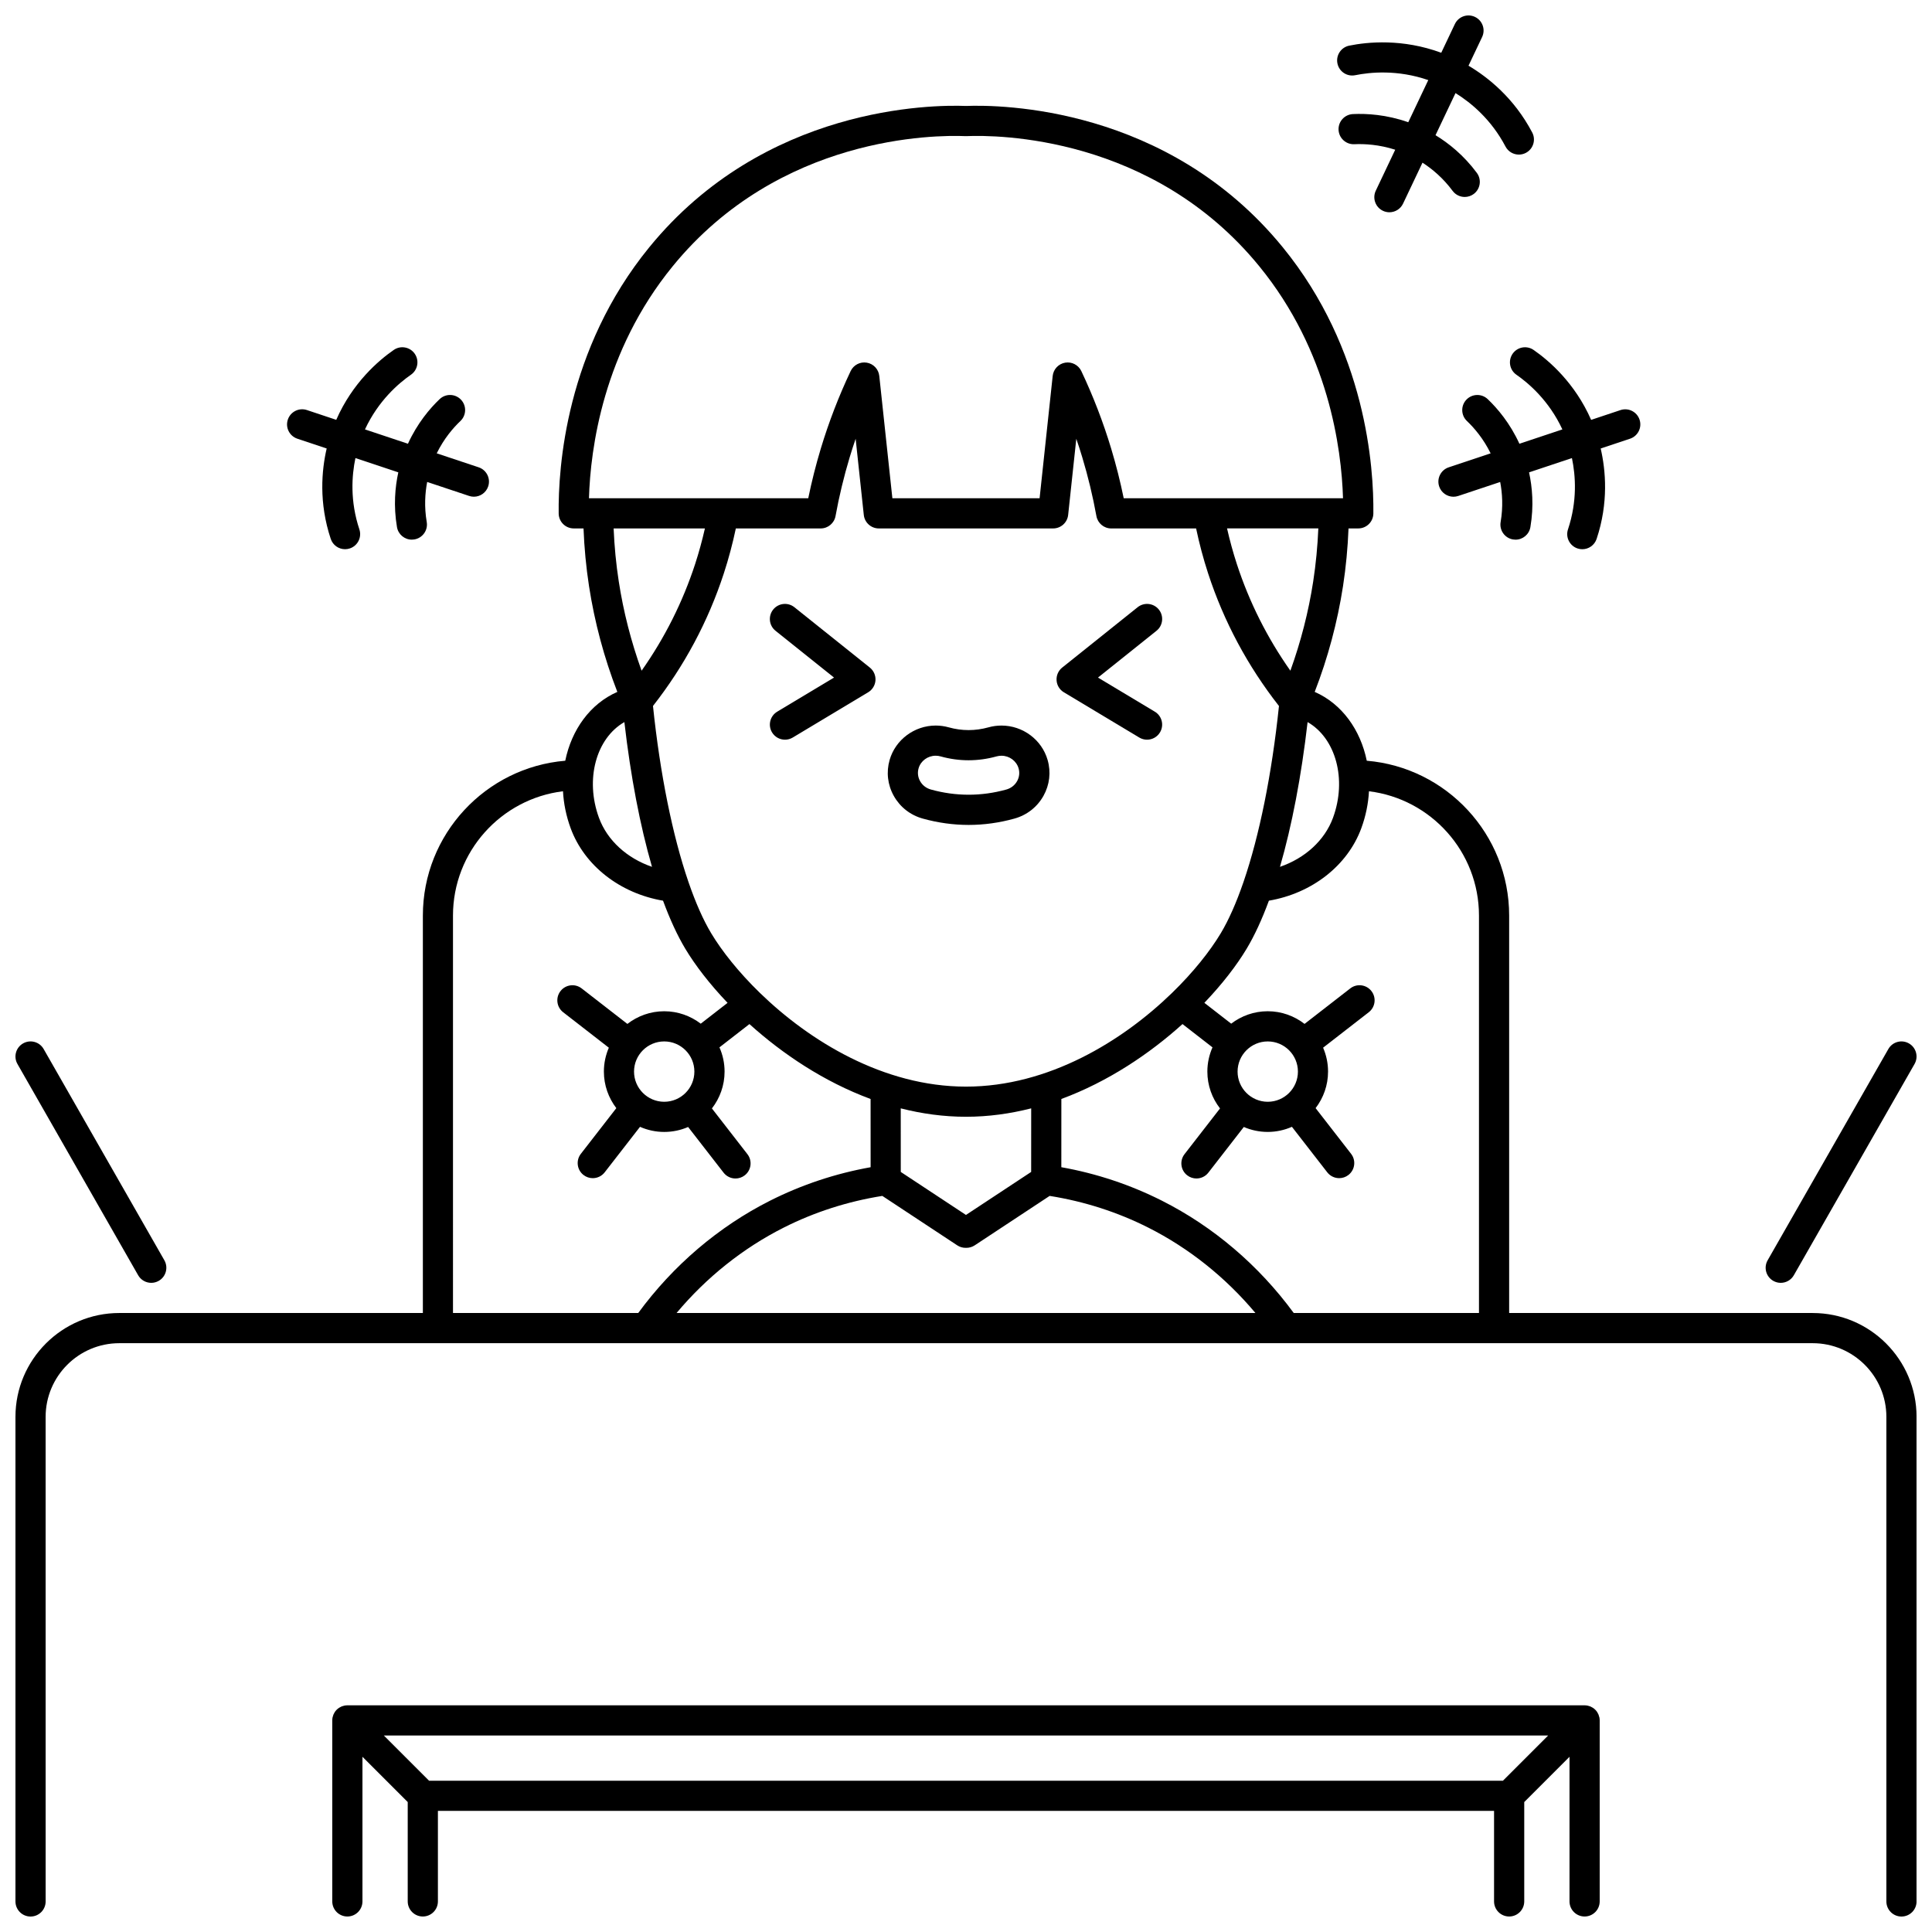
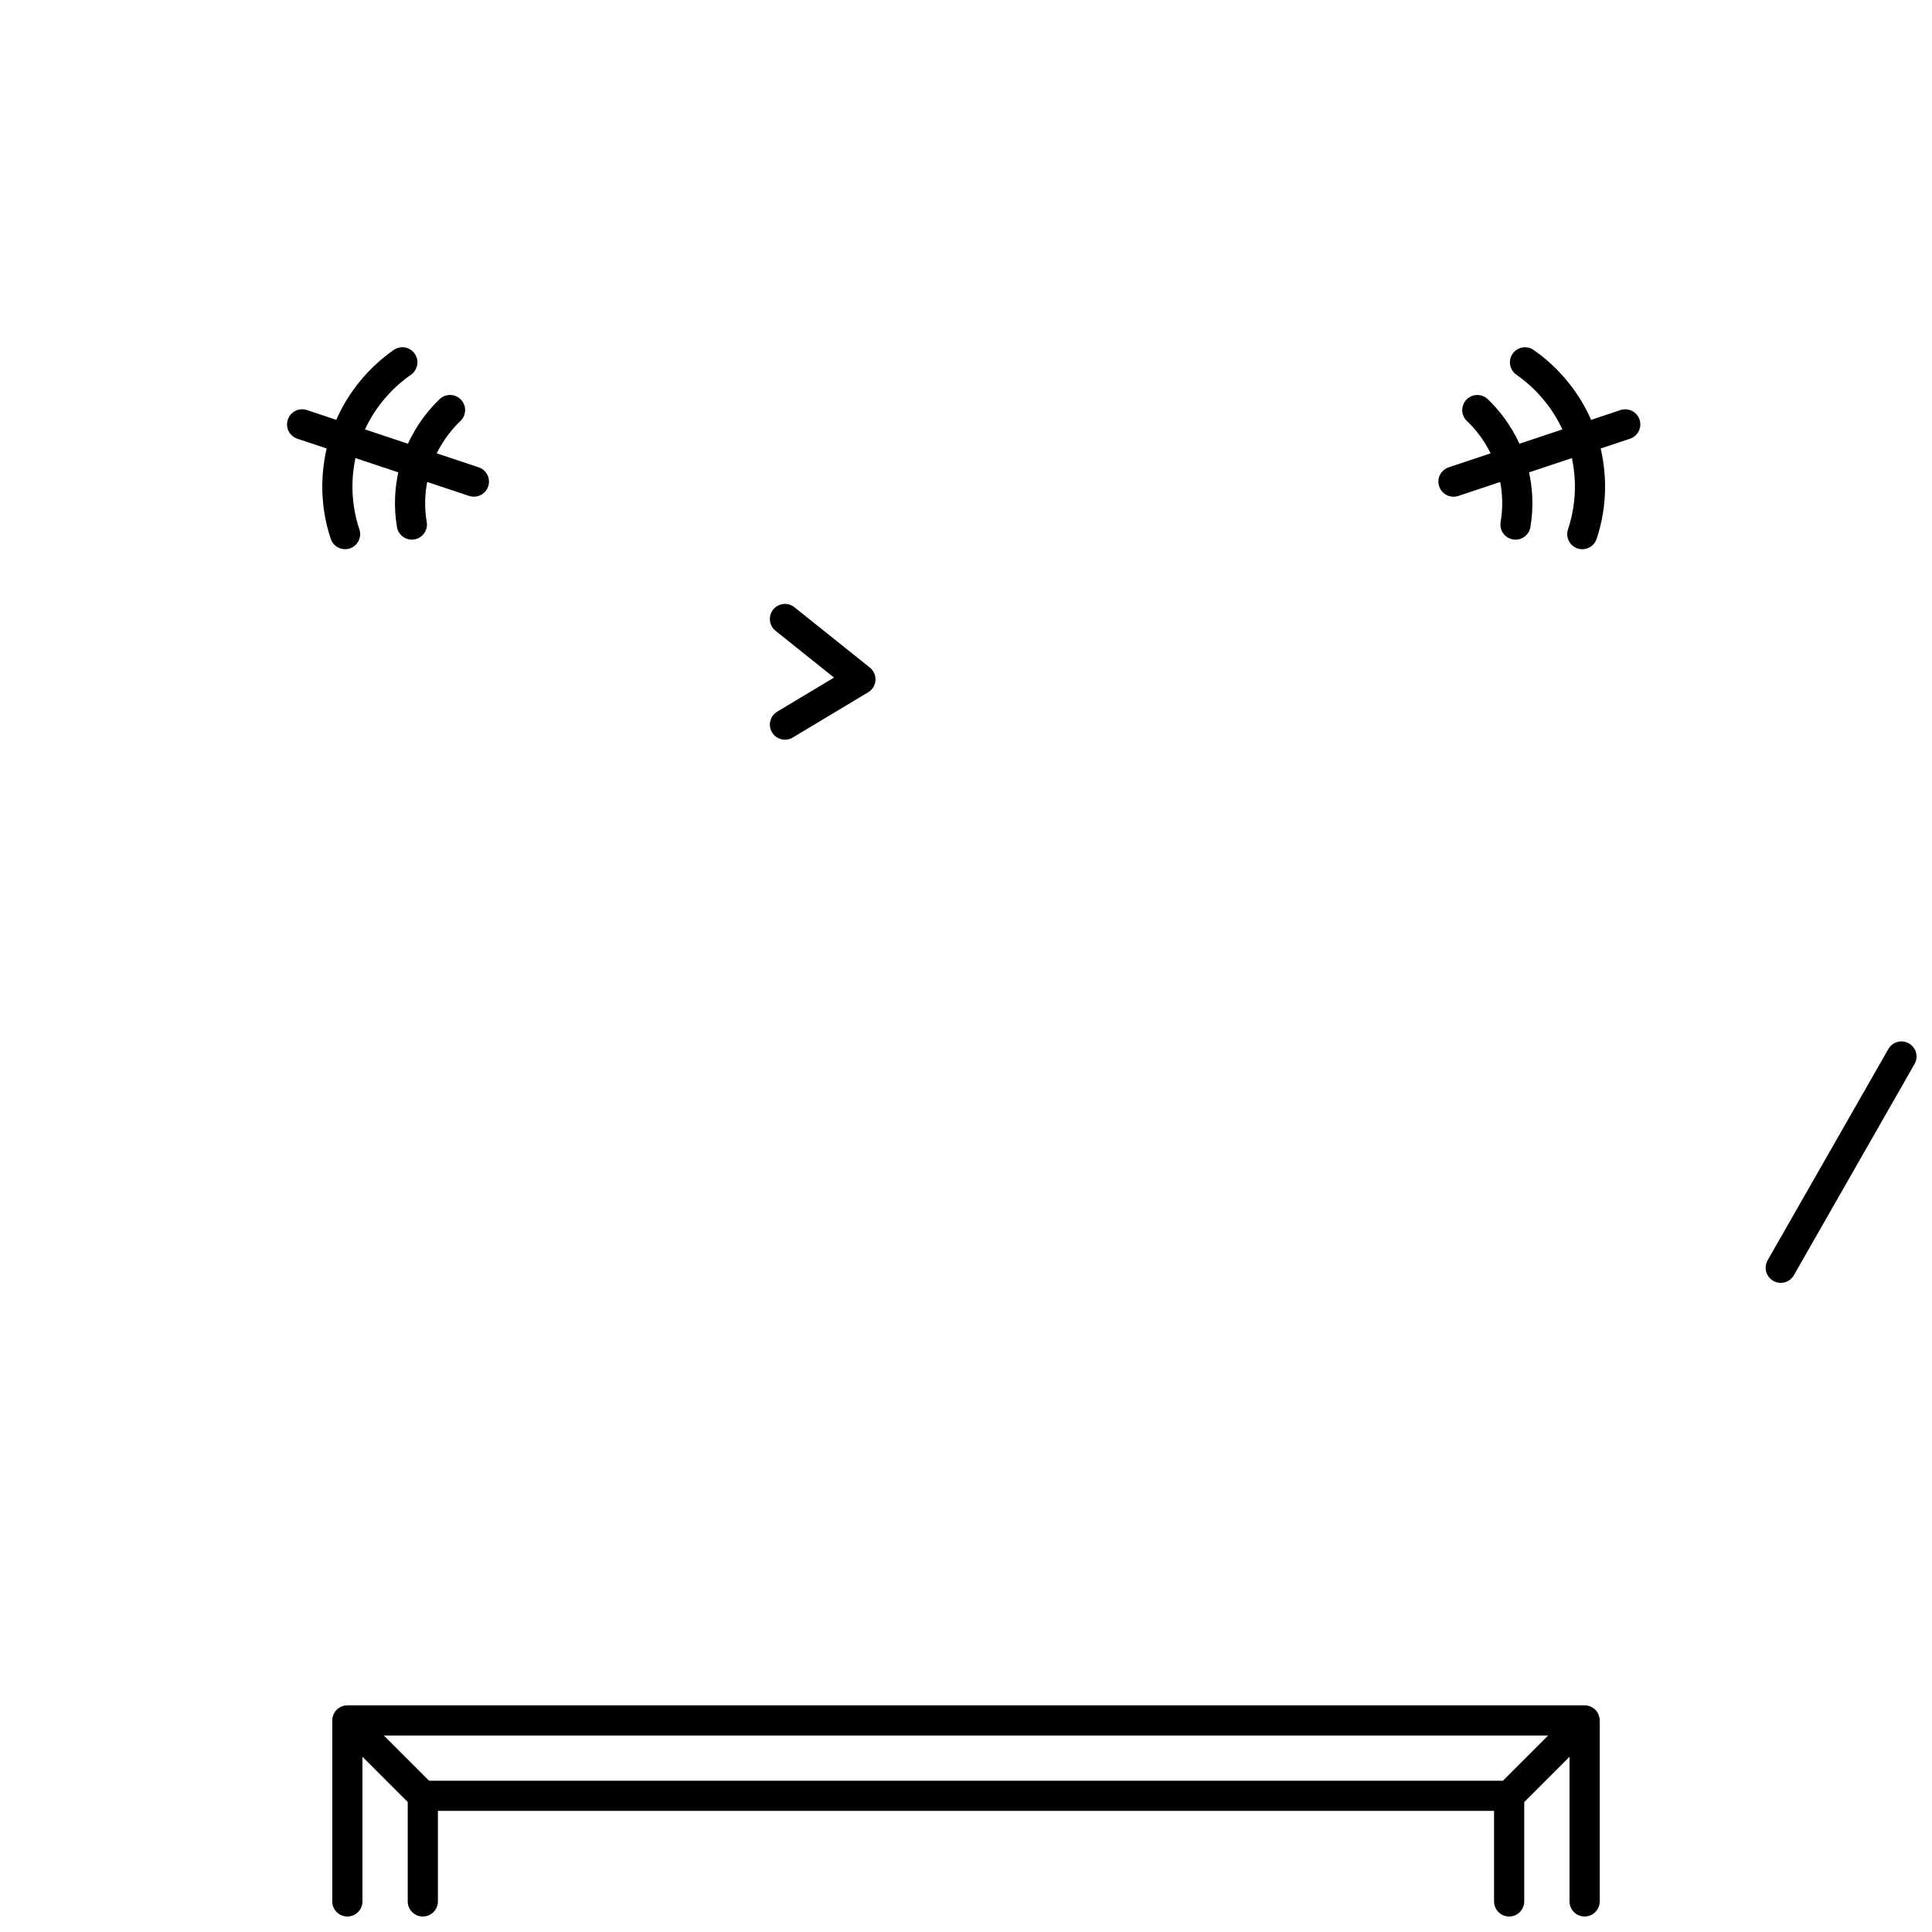
<svg xmlns="http://www.w3.org/2000/svg" width="800px" height="800px" version="1.1" viewBox="144 144 512 512">
  <defs>
    <clipPath id="e">
      <path d="m611 419h40.902v65h-40.902z" />
    </clipPath>
    <clipPath id="d">
-       <path d="m148.09 172h503.81v479.9h-503.81z" />
-     </clipPath>
+       </clipPath>
    <clipPath id="c">
      <path d="m232 595h336v56.902h-336z" />
    </clipPath>
    <clipPath id="b">
-       <path d="m148.09 419h40.906v65h-40.906z" />
-     </clipPath>
+       </clipPath>
    <clipPath id="a">
-       <path d="m498 148.09h53v52.906h-53z" />
-     </clipPath>
+       </clipPath>
  </defs>
-   <path d="m412.85 360.93c3.297-0.918 6.023-3.059 7.684-6.027 1.629-2.918 2.019-6.289 1.102-9.48-1.539-5.383-6.566-9.141-12.234-9.141-1.168 0-2.324 0.156-3.438 0.469-3.519 0.977-7.043 0.973-10.516 0.008-1.129-0.316-2.297-0.48-3.469-0.48-5.652 0-10.68 3.754-12.223 9.125-0.922 3.207-0.531 6.582 1.102 9.508 1.656 2.965 4.383 5.106 7.676 6.019 4.008 1.117 8.102 1.684 12.16 1.684 4.055 0 8.145-0.566 12.156-1.684zm-22.176-7.707c-1.223-0.34-2.231-1.129-2.84-2.215-0.586-1.047-0.727-2.254-0.398-3.398 0.562-1.965 2.43-3.336 4.535-3.336 0.441 0 0.879 0.059 1.312 0.184 4.894 1.363 9.895 1.363 14.816-0.004 0.418-0.117 0.855-0.176 1.293-0.176 2.113 0 3.981 1.375 4.547 3.352 0.328 1.137 0.188 2.336-0.395 3.379-0.609 1.09-1.621 1.879-2.848 2.223-6.621 1.84-13.402 1.84-20.023-0.008z" />
  <g clip-path="url(#e)">
    <path d="m613.93 483.44c0.625 0.355 1.309 0.527 1.98 0.527 1.387 0 2.738-0.723 3.477-2.016l31.988-55.98c1.098-1.918 0.43-4.359-1.488-5.457-1.918-1.094-4.359-0.43-5.453 1.488l-31.988 55.98c-1.102 1.918-0.434 4.359 1.484 5.457z" />
  </g>
-   <path d="m425.93 327.46 19.992 11.996c0.645 0.387 1.352 0.57 2.055 0.57 1.359 0 2.684-0.691 3.434-1.941 1.137-1.895 0.523-4.352-1.371-5.484l-15.059-9.035 15.504-12.402c1.723-1.379 2.004-3.894 0.625-5.621-1.379-1.723-3.894-2.004-5.621-0.625l-19.992 15.992c-1.023 0.816-1.578 2.086-1.492 3.391 0.082 1.305 0.805 2.488 1.926 3.16z" />
  <g clip-path="url(#d)">
    <path d="m624.38 491.96h-80.438v-105.32c0-21.547-16.633-39.273-37.734-41.039-1.668-8.164-6.559-15.066-13.797-18.242 3.504-9.047 6.023-18.457 7.504-28.031 0.777-5.043 1.258-10.172 1.457-15.289h2.582c2.188 0 3.973-1.762 4-3.949 0.145-12.188-1.898-43.461-24-70.551-30.551-37.445-74.914-37.805-83.949-37.461-9.043-0.352-53.398 0.016-83.949 37.461-22.105 27.094-24.148 58.363-24 70.551 0.027 2.188 1.809 3.949 4 3.949h2.582c0.199 5.117 0.68 10.242 1.457 15.289 1.477 9.574 3.996 18.98 7.504 28.031-7.238 3.172-12.133 10.078-13.801 18.242-21.102 1.766-37.734 19.492-37.734 41.039v105.32h-80.445c-15.176 0-27.523 12.348-27.523 27.523v128.42c0 2.207 1.789 4 4 4 2.207 0 4-1.789 4-4l-0.004-128.42c0-10.766 8.758-19.523 19.523-19.523h448.77c10.766 0 19.523 8.758 19.523 19.523v128.42c0 2.207 1.789 4 4 4 2.207 0 4-1.789 4-4v-128.42c0-15.176-12.344-27.52-27.523-27.52zm-119.62-128.47c1.195-3.246 1.855-6.555 2.031-9.797 16.402 2.004 29.152 16.008 29.152 32.945v105.32h-49.09c-9.242-12.605-21.281-22.879-34.953-29.773-8.383-4.227-17.328-7.203-26.637-8.863l0.008-18.082c12.398-4.582 23.391-11.988 32.102-19.852l7.949 6.172c-0.867 1.969-1.359 4.137-1.359 6.422 0 3.676 1.258 7.059 3.356 9.762l-9.406 12.117c-1.352 1.746-1.039 4.258 0.707 5.609 0.73 0.566 1.594 0.84 2.449 0.84 1.191 0 2.375-0.531 3.16-1.547l9.395-12.102c1.945 0.84 4.082 1.312 6.332 1.312 2.281 0 4.453-0.488 6.418-1.355l9.363 12.059c0.789 1.016 1.969 1.547 3.16 1.547 0.855 0 1.719-0.273 2.449-0.84 1.746-1.352 2.062-3.867 0.707-5.609l-9.402-12.109c2.059-2.691 3.297-6.043 3.297-9.684 0-2.25-0.473-4.391-1.312-6.332l12.102-9.395c1.746-1.352 2.062-3.867 0.707-5.609-1.355-1.746-3.867-2.062-5.609-0.707l-12.117 9.406c-2.703-2.094-6.086-3.356-9.762-3.356-3.641 0-6.992 1.238-9.68 3.293l-7.109-5.519c4.789-5.016 8.594-9.984 11.191-14.316 2.106-3.508 4.086-7.805 5.91-12.758 11.387-1.938 20.84-9.266 24.492-19.203zm-159.35 43.664c-0.004-0.004-0.008-0.008-0.012-0.012-5.644-5.484-10.07-11.066-12.918-15.809-2.113-3.519-4.109-8.043-5.945-13.352-0.031-0.109-0.07-0.219-0.113-0.324-4.172-12.184-7.492-28.48-9.375-46.57 8.277-10.559 14.605-22.359 18.773-35.125 1.273-3.898 2.336-7.894 3.184-11.922h22.488c1.934 0 3.59-1.383 3.934-3.285 0.949-5.234 2.211-10.465 3.742-15.551 0.496-1.648 1.027-3.289 1.586-4.926l2.16 20.188c0.219 2.031 1.934 3.574 3.977 3.574h46.203c2.043 0 3.758-1.543 3.977-3.574l2.16-20.188c0.562 1.633 1.09 3.277 1.586 4.926 1.535 5.086 2.793 10.32 3.742 15.555 0.344 1.902 2 3.285 3.934 3.285h22.488c0.848 4.023 1.91 8.023 3.184 11.922 4.168 12.77 10.496 24.57 18.773 35.129-1.883 18.09-5.203 34.391-9.375 46.57-0.039 0.105-0.082 0.215-0.113 0.324-1.836 5.312-3.836 9.832-5.945 13.352-2.848 4.742-7.273 10.324-12.918 15.809-0.004 0.004-0.004 0.004-0.008 0.008-13.051 12.672-32.656 24.809-54.586 24.809-21.93-0.008-41.531-12.145-54.582-24.812zm54.586 32.801c5.945 0 11.723-0.816 17.281-2.227l-0.008 16.848-17.277 11.398-17.277-11.398-0.008-16.848c5.566 1.414 11.344 2.227 17.289 2.227zm-22.172 20.973 19.859 13.102c0.652 0.43 1.418 0.66 2.203 0.66h0.219c0.781 0 1.547-0.23 2.203-0.66l19.859-13.102c9.156 1.457 17.941 4.269 26.137 8.402 10.793 5.445 20.488 13.191 28.398 22.633h-153.41c7.91-9.441 17.605-17.188 28.398-22.633 8.191-4.133 16.98-6.945 26.137-8.402zm110.14-32.941c0 4.41-3.586 7.996-7.996 7.996s-7.996-3.586-7.996-7.996c0-4.41 3.586-7.996 7.996-7.996s7.996 3.586 7.996 7.996zm9.293-67.254c-2.211 6.008-7.445 10.719-14.051 12.988 3.152-10.875 5.664-23.941 7.32-38.359 7.453 4.266 10.488 15.148 6.731 25.371zm-5.246-62.625c-1.242 8.047-3.277 15.969-6.047 23.637-6.106-8.664-10.883-18.137-14.188-28.27-1.008-3.094-1.871-6.254-2.594-9.438h24.191c-0.199 4.715-0.648 9.43-1.363 14.07zm-169.77-83.512c28.332-34.727 69.598-34.848 77.59-34.52 0.109 0.004 0.219 0.004 0.328 0 7.977-0.332 49.254-0.211 77.59 34.52 18.383 22.527 21.766 48.258 22.164 61.449h-58.117c-0.906-4.43-2.019-8.84-3.32-13.152-2.117-7.019-4.781-13.934-7.914-20.551-0.77-1.617-2.523-2.531-4.281-2.231-1.766 0.301-3.117 1.738-3.309 3.516l-3.469 32.414h-39.016l-3.469-32.414c-0.191-1.781-1.543-3.219-3.309-3.516-1.762-0.305-3.516 0.613-4.281 2.231-3.133 6.617-5.797 13.527-7.914 20.551-1.301 4.312-2.414 8.719-3.32 13.148h-55.68-0.035-2.398c0.391-13.184 3.777-38.91 22.16-61.445zm-15.621 69.445h24.191c-0.727 3.184-1.586 6.344-2.594 9.438-3.309 10.133-8.082 19.602-14.188 28.266-2.769-7.668-4.805-15.59-6.047-23.637-0.719-4.641-1.168-9.355-1.363-14.066zm2.848 51.32c1.656 14.418 4.168 27.484 7.32 38.359-6.609-2.269-11.844-6.981-14.051-12.988-3.762-10.223-0.727-21.105 6.731-25.371zm-45.422 51.277c0-16.938 12.75-30.941 29.152-32.945 0.176 3.242 0.84 6.547 2.031 9.797 3.652 9.938 13.105 17.266 24.484 19.203 1.824 4.953 3.805 9.25 5.91 12.758 2.598 4.332 6.402 9.301 11.191 14.316l-7.109 5.519c-2.691-2.055-6.039-3.293-9.68-3.293-3.676 0-7.059 1.262-9.762 3.356l-12.117-9.406c-1.746-1.355-4.258-1.039-5.609 0.707-1.352 1.746-1.039 4.258 0.707 5.609l12.102 9.395c-0.84 1.945-1.312 4.082-1.312 6.332 0 3.644 1.238 6.992 3.297 9.684l-9.402 12.109c-1.352 1.746-1.039 4.258 0.707 5.609 0.73 0.566 1.594 0.84 2.449 0.84 1.191 0 2.375-0.531 3.16-1.547l9.363-12.059c1.969 0.867 4.137 1.355 6.418 1.355 2.25 0 4.391-0.473 6.332-1.312l9.395 12.102c0.789 1.016 1.969 1.547 3.16 1.547 0.855 0 1.719-0.273 2.449-0.84 1.746-1.352 2.062-3.867 0.707-5.609l-9.406-12.117c2.094-2.703 3.356-6.086 3.356-9.762 0-2.285-0.488-4.457-1.359-6.422l7.949-6.172c8.715 7.863 19.703 15.27 32.105 19.852l0.008 18.082c-9.309 1.664-18.254 4.637-26.637 8.863-13.668 6.894-25.711 17.168-34.949 29.773h-49.09zm47.98 41.348c0-4.41 3.586-7.996 7.996-7.996s7.996 3.586 7.996 7.996c0 4.41-3.586 7.996-7.996 7.996-4.406 0-7.996-3.586-7.996-7.996z" />
  </g>
  <g clip-path="url(#c)">
    <path d="m567.75 598.8c-0.039-0.137-0.07-0.273-0.125-0.406-0.055-0.133-0.133-0.258-0.199-0.383-0.055-0.102-0.102-0.207-0.168-0.309-0.145-0.219-0.312-0.426-0.5-0.609l-0.004-0.004c-0.184-0.184-0.387-0.348-0.605-0.492-0.102-0.066-0.211-0.113-0.316-0.172-0.125-0.066-0.242-0.141-0.371-0.195-0.133-0.055-0.266-0.086-0.402-0.125-0.113-0.035-0.227-0.078-0.348-0.102-0.242-0.047-0.488-0.07-0.734-0.074-0.016 0-0.031-0.004-0.047-0.004h-327.88c-0.016 0-0.031 0.004-0.047 0.004-0.246 0.004-0.492 0.027-0.734 0.074-0.121 0.023-0.23 0.066-0.344 0.102-0.137 0.039-0.27 0.07-0.402 0.125-0.129 0.055-0.25 0.129-0.371 0.195-0.105 0.059-0.215 0.105-0.316 0.172-0.219 0.145-0.418 0.309-0.605 0.492l-0.004 0.004c-0.188 0.188-0.352 0.391-0.5 0.609-0.066 0.098-0.109 0.207-0.168 0.309-0.07 0.125-0.145 0.246-0.199 0.379-0.055 0.133-0.086 0.27-0.125 0.406-0.031 0.113-0.078 0.223-0.102 0.336-0.051 0.258-0.078 0.52-0.078 0.781v47.98c0 2.207 1.789 4 4 4 2.207 0 4-1.789 4-4v-38.328l11.996 11.996v26.332c0 2.207 1.789 4 4 4 2.207 0 4-1.789 4-4v-23.992h279.89v23.992c0 2.207 1.789 4 4 4 2.207 0 4-1.789 4-4v-26.332l11.996-11.996v38.328c0 2.207 1.789 4 4 4 2.207 0 4-1.789 4-4v-47.98c0-0.262-0.027-0.523-0.078-0.781-0.039-0.109-0.082-0.219-0.117-0.332zm-310.04 17.117-11.996-11.996h308.57l-11.996 11.996z" />
  </g>
  <g clip-path="url(#b)">
    <path d="m180.61 481.95c0.738 1.293 2.086 2.016 3.477 2.016 0.672 0 1.352-0.172 1.98-0.527 1.918-1.094 2.586-3.539 1.488-5.457l-31.988-55.98c-1.094-1.918-3.535-2.582-5.453-1.488s-2.586 3.539-1.488 5.457z" />
  </g>
  <path d="m374.51 320.91-19.992-15.992c-1.727-1.379-4.242-1.098-5.621 0.625-1.379 1.723-1.102 4.242 0.625 5.621l15.504 12.402-15.059 9.035c-1.895 1.137-2.508 3.594-1.371 5.484 0.75 1.25 2.074 1.941 3.434 1.941 0.699 0 1.41-0.184 2.055-0.57l19.992-11.996c1.121-0.672 1.844-1.855 1.934-3.16 0.082-1.305-0.477-2.574-1.5-3.391z" />
  <path d="m550.42 236.74c-1.816-1.258-4.309-0.805-5.562 1.012s-0.805 4.305 1.012 5.562c3.195 2.211 8.633 6.836 12.176 14.488l-11.387 3.797c-2.488-5.449-5.82-9.371-8.402-11.824-1.602-1.52-4.133-1.453-5.652 0.148s-1.453 4.133 0.148 5.652c1.918 1.82 4.363 4.664 6.281 8.57l-11.113 3.703c-2.094 0.699-3.227 2.961-2.527 5.059 0.559 1.676 2.117 2.734 3.793 2.734 0.418 0 0.848-0.066 1.266-0.207l11.113-3.703c0.559 2.938 0.809 6.559 0.117 10.621-0.371 2.176 1.094 4.242 3.273 4.609 0.227 0.039 0.453 0.059 0.676 0.059 1.914 0 3.606-1.379 3.938-3.328 0.957-5.641 0.496-10.625-0.355-14.508l11.363-3.789c0.988 4.684 1.449 11.418-1.043 18.891-0.699 2.094 0.434 4.359 2.527 5.059 0.418 0.141 0.848 0.207 1.266 0.207 1.672 0 3.234-1.059 3.793-2.734 3.207-9.613 2.406-18.223 1.078-23.961l7.773-2.59c2.094-0.699 3.227-2.961 2.527-5.059-0.699-2.098-2.969-3.227-5.059-2.527l-7.769 2.59c-4.316-9.84-11.234-15.75-15.25-18.531z" />
  <g clip-path="url(#a)">
    <path d="m503.15 163.93c3.898-0.793 11.188-1.531 19.355 1.297l-5.301 11.168c-5.781-2.035-11.027-2.336-14.664-2.164-2.207 0.105-3.91 1.977-3.809 4.18 0.102 2.141 1.871 3.812 3.992 3.812 0.062 0 0.125 0 0.191-0.004 2.711-0.125 6.566 0.09 10.832 1.461l-5.152 10.859c-0.945 1.996-0.098 4.379 1.898 5.328 0.555 0.262 1.137 0.387 1.711 0.387 1.496 0 2.934-0.844 3.617-2.285l5.152-10.859c2.578 1.668 5.453 4.055 7.981 7.469 0.785 1.059 1.992 1.617 3.215 1.617 0.828 0 1.664-0.258 2.379-0.785 1.773-1.316 2.144-3.82 0.832-5.594-3.481-4.695-7.488-7.879-10.953-9.988l5.297-11.16c4.156 2.578 9.484 7.004 13.25 14.164 0.715 1.359 2.106 2.137 3.543 2.137 0.629 0 1.266-0.148 1.859-0.461 1.953-1.027 2.703-3.445 1.676-5.398-4.816-9.156-11.73-14.641-16.883-17.699l3.609-7.602c0.945-1.996 0.098-4.379-1.898-5.328s-4.379-0.098-5.328 1.898l-3.606 7.602c-10.277-3.785-19.512-2.875-24.391-1.883-2.164 0.441-3.562 2.551-3.121 4.715 0.441 2.16 2.539 3.559 4.715 3.117z" />
  </g>
  <path d="m222.8 260.26 7.773 2.59c-1.332 5.742-2.125 14.348 1.078 23.961 0.559 1.676 2.117 2.734 3.793 2.734 0.418 0 0.848-0.066 1.266-0.207 2.094-0.699 3.227-2.961 2.527-5.059-2.492-7.473-2.027-14.207-1.043-18.891l11.363 3.789c-0.852 3.883-1.312 8.871-0.355 14.508 0.332 1.953 2.023 3.328 3.938 3.328 0.223 0 0.449-0.02 0.676-0.059 2.176-0.371 3.644-2.434 3.273-4.609-0.691-4.062-0.441-7.688 0.117-10.621l11.113 3.703c0.418 0.141 0.844 0.207 1.266 0.207 1.672 0 3.234-1.059 3.793-2.734 0.699-2.094-0.434-4.359-2.527-5.059l-11.113-3.703c1.918-3.906 4.359-6.746 6.281-8.566 1.602-1.52 1.668-4.051 0.148-5.652-1.52-1.602-4.051-1.668-5.652-0.148-2.586 2.453-5.914 6.379-8.402 11.824l-11.387-3.797c3.543-7.648 8.98-12.273 12.176-14.488 1.816-1.258 2.269-3.746 1.012-5.562-1.258-1.816-3.746-2.269-5.562-1.012-4.016 2.777-10.93 8.688-15.242 18.523l-7.769-2.59c-2.094-0.695-4.359 0.434-5.059 2.527-0.707 2.102 0.426 4.363 2.519 5.062z" />
</svg>